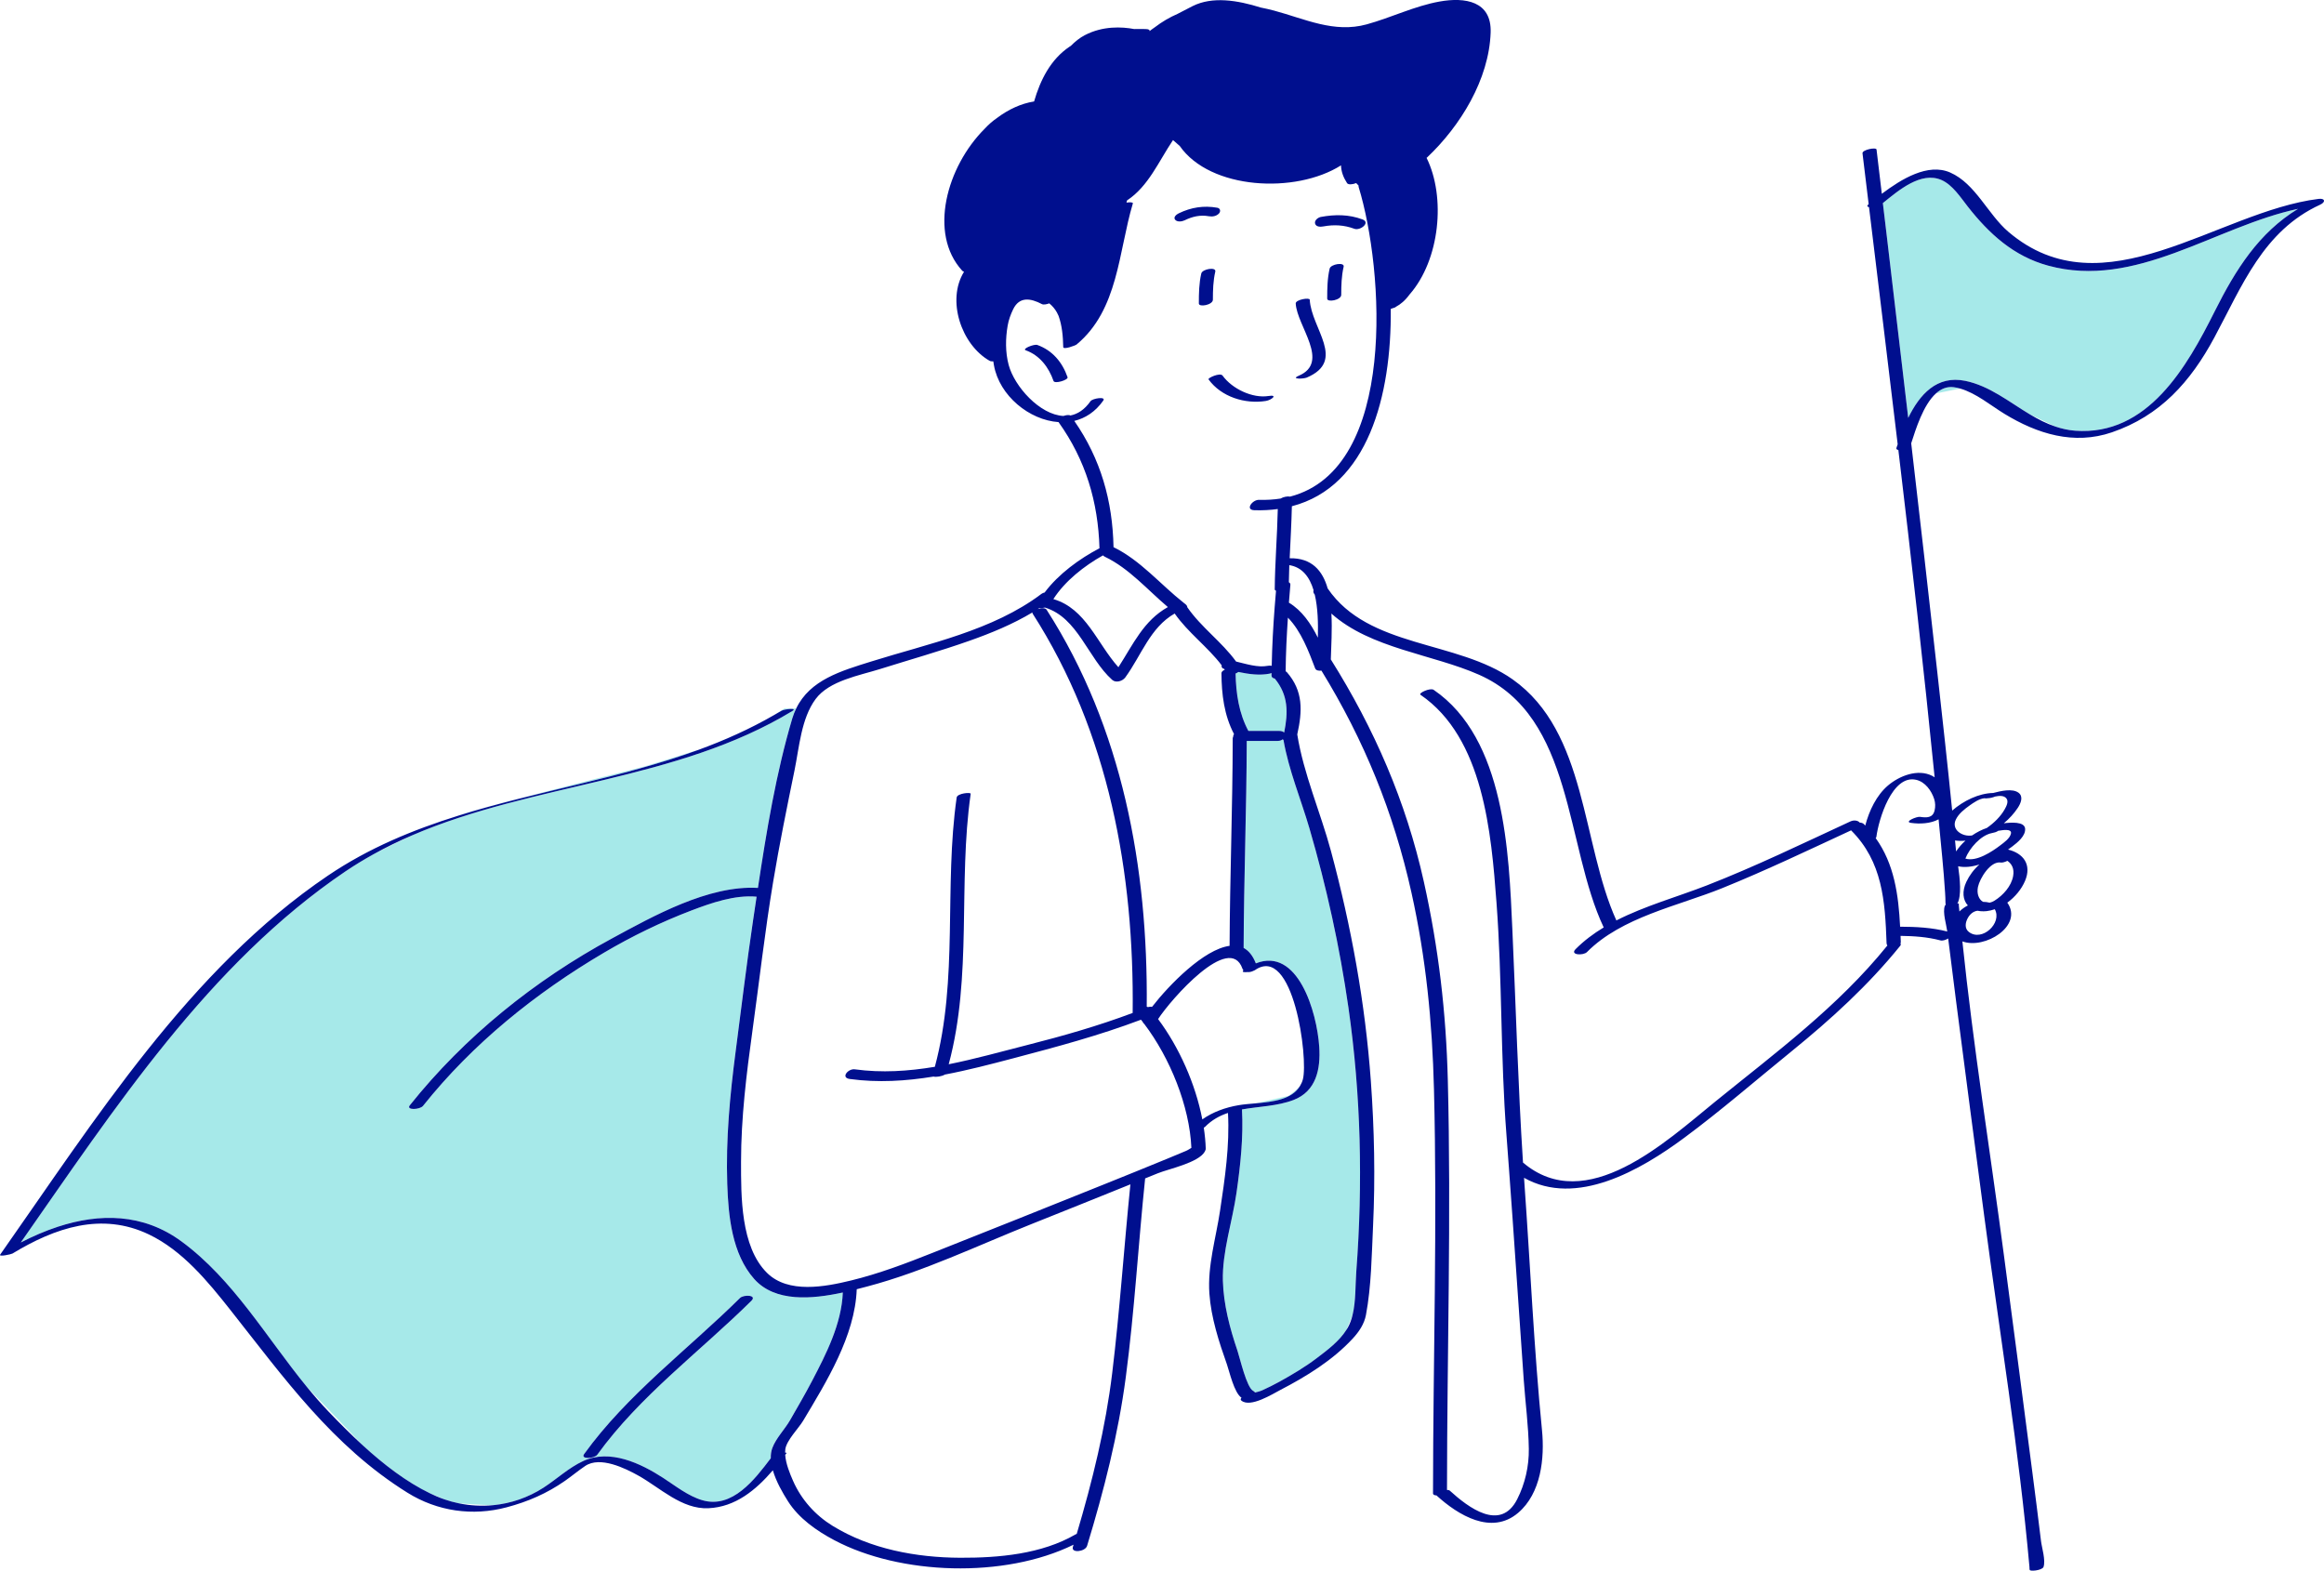
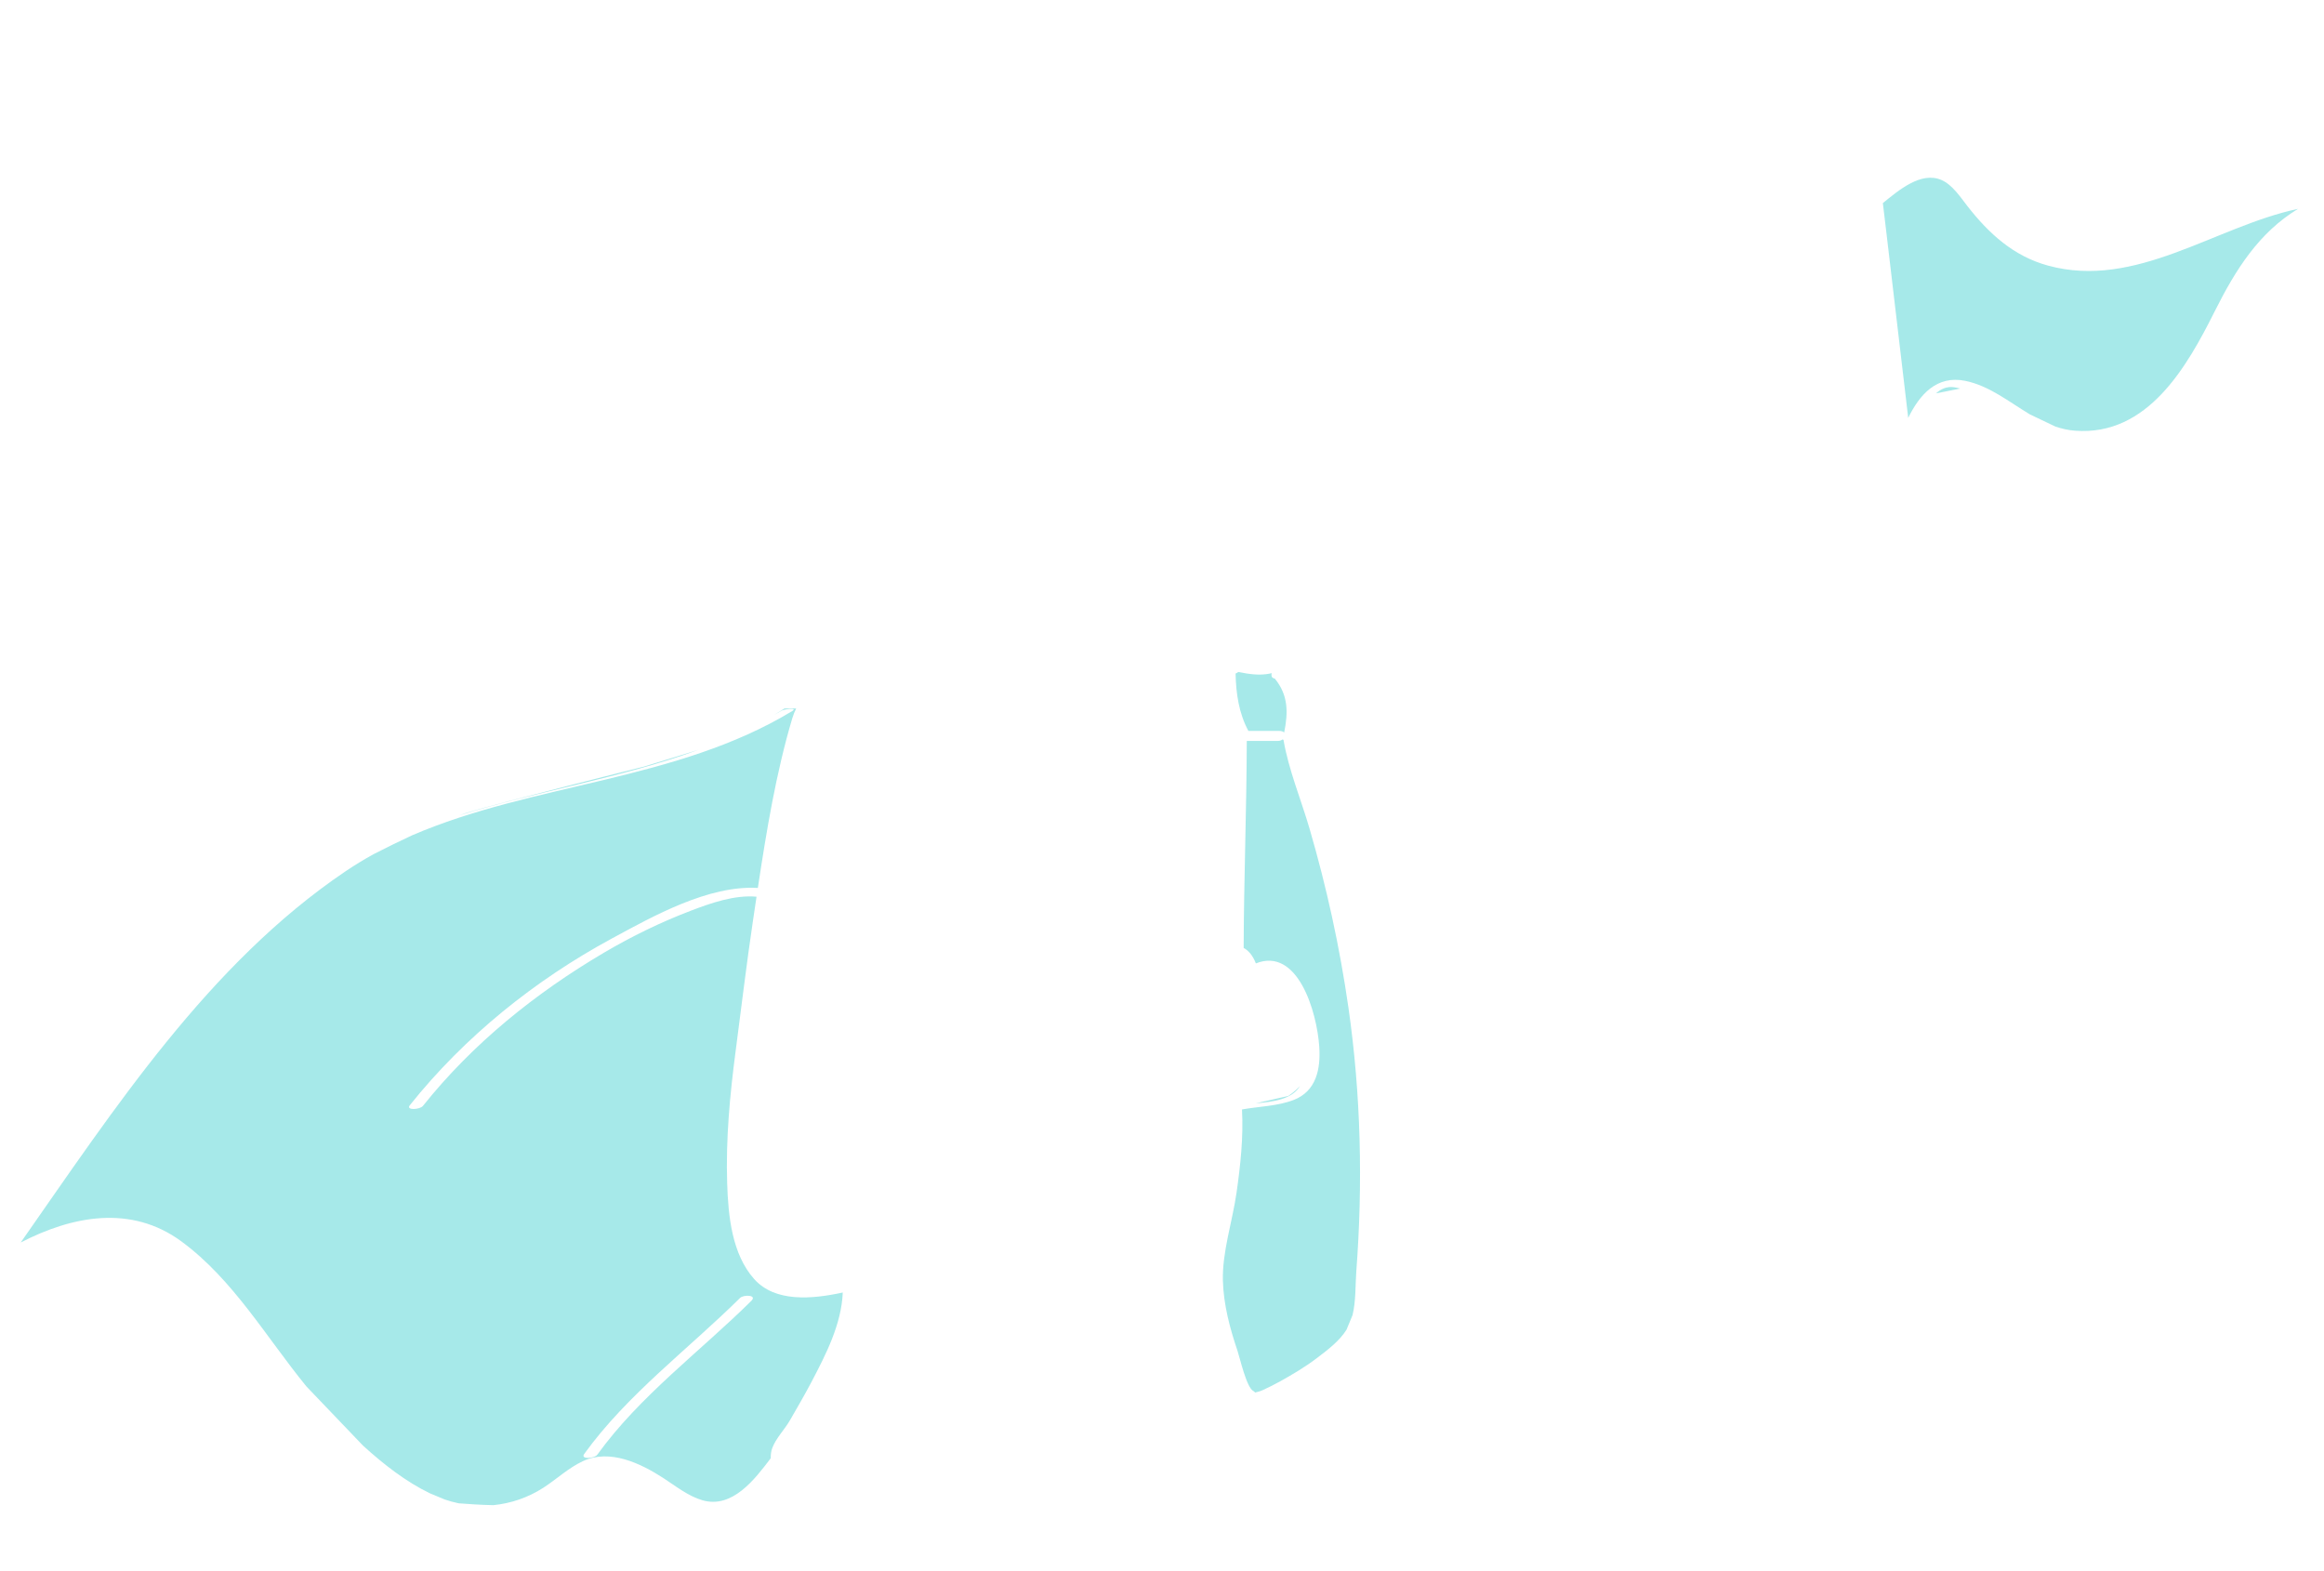
<svg xmlns="http://www.w3.org/2000/svg" id="Layer_1" x="0px" y="0px" xml:space="preserve" viewBox="57.74 135.5 479.8 324.28">
  <path id="color_x5F_2" fill="#a6e9e9" d="M213.439,399.564c-4.606-5.174-5.344-13.025-5.568-19.646  c-0.31-9.179,0.554-18.362,1.749-27.455c1.174-8.928,2.236-17.908,3.563-26.813c0.248-1.663,0.495-3.336,0.746-5.016  c-4.506-0.41-9.345,1.285-13.478,2.857c-6.235,2.373-12.262,5.307-18.009,8.693c-14.145,8.338-27.117,18.771-37.387,31.645  c-0.628,0.787-3.569,0.939-2.717-0.129c11.285-14.145,25.824-25.839,41.723-34.439c8.497-4.598,19.927-11.031,30.143-10.438  c1.769-11.743,3.75-23.741,7.1-35.009c0.22-0.739,0.499-1.41,0.807-2.048h-2.414l-2.143,1.354c0.512-0.296,1.027-0.583,1.535-0.891  c0.516-0.313,3.436-0.665,2.216,0.075c-23.911,14.5-53.307,14.809-78.493,25.658c-2.55,1.187-5.264,2.512-7.96,3.897  c-1.971,1.093-3.91,2.267-5.806,3.548c-28.242,19.094-47.756,49.088-67.028,76.615c10.598-5.482,22.779-7.876,33.193-0.211  c10.677,7.859,17.461,19.738,25.808,29.949l11.657,12.188c4.252,3.883,8.921,7.498,13.831,9.863l3.024,1.26  c0.955,0.33,1.924,0.594,2.903,0.799c1.615,0.127,4.545,0.332,7.153,0.383c3.609-0.357,7.147-1.545,10.322-3.592  c2.767-1.785,5.221-4.131,8.227-5.52c5.534-2.555,11.874,0.482,16.535,3.502c2.525,1.637,5.163,3.758,8.098,4.6  c6.159,1.77,10.777-4.291,14.095-8.684c-0.019-0.73,0.072-1.436,0.311-2.088c0.749-2.041,2.591-3.883,3.668-5.764  c1.528-2.666,3.085-5.322,4.511-8.045c2.946-5.629,6.118-11.828,6.379-18.314C225.345,403.738,217.745,404.4,213.439,399.564z   M212.871,404.054c-10.581,10.475-23.046,19.625-31.816,31.777c-0.595,0.826-3.535,1.002-2.717-0.131  c8.894-12.324,21.456-21.604,32.184-32.223C211.258,402.751,214.104,402.833,212.871,404.054z M201.979,290.295  c-16.045,5.863-33.292,8.5-49.623,13.602c0.686-0.252,1.309-0.466,1.84-0.63c6.5-2,36.5-9.5,36.5-9.5L201.979,290.295z   M461.113,215.44c0.441,0.059,0.881,0.156,1.315,0.28l-5.004,1.001C458.471,215.78,459.688,215.25,461.113,215.44z M532.186,178.615  c-8.087,4.909-12.891,12.542-17.2,21.145c-5.719,11.418-13.822,25.804-28.849,24.662c-1.424-0.108-2.756-0.419-4.035-0.847  l-5.278-2.519c-4.338-2.596-8.342-5.89-13.322-6.921c-5.921-1.226-9.464,2.857-11.802,7.637  c-1.463-12.523-2.938-25.044-4.427-37.563c-0.269-2.26-0.54-4.52-0.81-6.78c3.269-2.645,7.886-6.611,12.114-4.761  c2.263,0.99,3.922,3.569,5.385,5.437c4.436,5.663,9.499,10.29,16.599,12.23C498.715,195.294,514.999,182.279,532.186,178.615z   M316.981,363.292l6.714-1.524c0,0,1.212-0.729,2.442-2.065C324.469,362.511,320.524,362.981,316.981,363.292z M315.473,286.401  c-1.968-3.678-2.551-7.708-2.643-11.845c0.215-0.084,0.41-0.194,0.572-0.322c2.155,0.446,4.346,0.768,6.507,0.336  c0.138-0.027,0.235-0.073,0.348-0.113c-0.002,0.163-0.01,0.327-0.011,0.49c-0.003,0.384,0.283,0.585,0.678,0.651  c2.816,3.429,2.773,7.017,1.938,11.143c-0.191-0.203-0.524-0.34-1.03-0.34C319.712,286.401,317.593,286.401,315.473,286.401z   M336.129,343.519c2.593,18.041,2.996,36.34,1.622,54.502c-0.207,2.742-0.066,6.098-0.77,8.98l-1.248,3.029  c-1.483,2.375-3.977,4.232-6.156,5.887c-2.409,1.826-5.038,3.383-7.68,4.848c-1.15,0.639-2.334,1.215-3.529,1.764  c-0.579,0.266-1.172,0.365-1.533,0.473c-0.035-0.117-0.135-0.227-0.332-0.318c-1.394-0.641-2.796-6.887-3.272-8.287  c-1.582-4.646-2.883-9.557-3.02-14.484c-0.164-5.904,1.977-12.289,2.811-18.138c0.813-5.685,1.446-11.472,1.131-17.22  c3.523-0.631,7.296-0.668,10.649-1.954c4.688-1.798,5.604-6.386,5.306-10.946c-0.476-7.281-4.442-20.691-13.091-17.256  c-0.629-1.618-1.492-2.646-2.522-3.188c0.051-14.25,0.604-28.492,0.647-42.742c2.14,0,4.279,0,6.419,0  c0.423,0,0.774-0.139,1.032-0.344c0.016,0.07,0.063,0.124,0.134,0.168c1.061,6.169,3.607,12.255,5.354,18.228  C331.625,318.654,334.331,331.005,336.129,343.519z M316.655,423.48c0.021,0.021,0.027,0.033,0.054,0.057  c-0.021-0.018-0.044-0.027-0.065-0.041C316.647,423.492,316.651,423.486,316.655,423.48z" />
-   <path id="color_x5F_1" d="M325.247,198.155c-0.042-0.798,2.871-1.286,2.897-0.776c0.318,5.979,7.623,12.565-0.615,16.075  c-0.68,0.29-3.425,0.374-1.668-0.374C332.441,210.277,325.495,202.815,325.247,198.155z M307.246,213.822  c2.641,3.642,7.552,5.141,11.842,4.458c1.144-0.183,2.594-1.351,0.551-1.025c-3.321,0.53-7.518-1.481-9.493-4.208  C309.643,212.354,307.046,213.544,307.246,213.822z M308.145,197.379c0.001-1.96,0.053-3.889,0.496-5.806  c0.234-1.019-2.673-0.552-2.891,0.388c-0.472,2.042-0.502,4.109-0.503,6.194C305.247,198.988,308.144,198.459,308.145,197.379z   M332.251,190.961c-0.474,2.042-0.503,4.109-0.504,6.194c0,0.833,2.896,0.304,2.897-0.776c0.001-1.96,0.053-3.889,0.496-5.806  C335.377,189.555,332.467,190.022,332.251,190.961z M302.302,180.989c1.631-0.79,3.219-1.164,5.03-0.842  c0.717,0.127,1.52-0.008,2.05-0.549c0.415-0.423,0.33-1.094-0.324-1.21c-2.809-0.498-5.403-0.083-7.969,1.158  c-0.426,0.207-1.187,0.779-0.729,1.324C300.796,181.389,301.772,181.245,302.302,180.989z M330.958,182.246  c2.197-0.407,4.299-0.293,6.398,0.488c1.216,0.452,3.399-1.293,1.678-1.933c-2.824-1.051-5.665-1.056-8.601-0.512  c-0.569,0.105-1.366,0.7-1.188,1.367C329.441,182.384,330.389,182.351,330.958,182.246z M271.889,206.715  c-0.636-0.228-3.22,0.806-2.386,1.104c2.899,1.038,4.756,3.507,5.744,6.336c0.231,0.662,3.094-0.214,2.897-0.776  C277.063,210.281,275.021,207.836,271.889,206.715z M536.74,177.761c-11.753,5.387-16.115,16.786-21.853,27.45  c-4.893,9.096-11.158,16.141-21.147,19.55c-7.836,2.675-15.393,0.323-22.194-3.835c-2.763-1.688-5.853-4.275-9.116-5.205  c-0.437-0.124-0.874-0.221-1.315-0.28c-1.425-0.19-2.643,0.339-3.688,1.281c-2.654,2.39-4.188,7.453-5.111,10.297  c1.836,15.773,3.644,31.549,5.396,47.331c1.054,9.496,2.116,18.993,3.064,28.501c2.311-2.008,5.466-3.574,8.468-3.637  c1.588-0.412,3.954-0.985,5.223-0.053c1.066,0.786,0.467,2.194-0.13,3.102c-0.778,1.183-1.772,2.265-2.898,3.208  c1.393-0.173,4.299-0.41,4.397,1.134c0.097,1.499-1.572,2.827-2.629,3.637c-0.275,0.211-0.58,0.434-0.898,0.657  c3.135,0.761,4.951,3.075,3.505,6.481c-0.719,1.69-2.044,3.308-3.655,4.477c3.373,4.803-4.702,9.712-9.276,7.997  c2.24,21.698,5.746,43.354,8.595,64.954c1.958,14.842,3.923,29.682,5.834,44.527c0.614,4.773,1.231,9.547,1.804,14.326  c0.165,1.373,0.996,3.977,0.515,5.346c-0.255,0.723-3.033,1.027-2.855,0.521c-0.041,0.115-0.035-0.393-0.047-0.523  c-2.162-24.164-6.148-48.271-9.32-72.318c-1.957-14.837-3.922-29.673-5.831-44.518c-0.554-4.303-1.104-8.604-1.628-12.912  c-0.503,0.311-1.159,0.514-1.606,0.395c-2.71-0.721-5.448-0.896-8.224-0.934c0.018,0.418,0.033,0.836,0.049,1.257  c0.005,0.123-0.028,0.237-0.079,0.345c0.112,0.102,0.123,0.247-0.043,0.452c-6.582,8.147-14.305,15.175-22.42,21.767  c-7.324,5.948-14.528,12.207-22.106,17.824c-9.1,6.748-22.347,14.396-33.134,8.303c0.03,0.436,0.055,0.869,0.086,1.305  c1.21,16.91,1.946,33.902,3.616,50.773c0.574,5.813-0.187,13.063-4.918,17.09c-5.535,4.711-12.437,0.432-16.827-3.557  c-0.012-0.012-0.016-0.023-0.023-0.035c-0.418-0.012-0.729-0.141-0.729-0.418c0.021-27.814,0.904-55.627,0.197-83.439  c-0.352-13.854-1.634-27.027-4.649-40.6c-3.679-16.556-9.778-31.493-18.584-45.829c-0.583,0.073-1.138-0.042-1.298-0.466  c-1.313-3.462-2.883-7.677-5.626-10.47c-0.251,3.696-0.431,7.398-0.466,11.094c0.096,0.031,0.178,0.073,0.231,0.135  c3.441,3.933,3.239,8.045,2.167,12.88c1.297,8.132,4.819,16.137,6.955,24.066c4.185,15.543,7.083,31.447,8.239,47.514  c0.717,9.955,0.926,19.959,0.453,29.933c-0.285,6.032-0.346,12.396-1.464,18.343c-0.352,1.869-1.42,3.447-2.693,4.832  c-4.155,4.51-9.592,7.859-14.997,10.66c-1.562,0.811-6.17,3.727-8.03,2.189c-0.214-0.176-0.164-0.389,0.029-0.59  c-1.524-1-2.507-5.445-3-6.844c-1.66-4.691-3.281-9.66-3.636-14.654c-0.406-5.752,1.354-11.449,2.203-17.107  c0.998-6.648,2.014-13.452,1.637-20.193c-1.73,0.577-3.346,1.444-4.743,2.881c-0.056,0.059-0.145,0.112-0.253,0.166  c0.219,1.465,0.364,2.913,0.407,4.324c0.005,0.174-0.051,0.329-0.145,0.471c-0.017,0.047-0.021,0.09-0.05,0.139  c-1.309,2.311-7.481,3.574-9.682,4.47c-0.878,0.356-1.759,0.71-2.637,1.065c-1.418,13.652-2.196,27.4-3.991,41.01  c-1.566,11.875-4.51,23.402-7.995,34.85c-0.372,1.221-3.335,1.561-2.932,0.234c0.048-0.156,0.093-0.314,0.141-0.473  c-14.299,7.02-35.796,6.293-49.419-0.939c-3.648-1.938-7.286-4.479-9.542-8.025c-1.066-1.676-2.439-4.041-3.124-6.395  c-3.502,4.066-7.699,7.574-13.305,7.832c-5.514,0.256-10.014-4.268-14.507-6.762c-2.708-1.504-7.842-4.031-10.919-1.967  c-1.439,0.965-2.762,2.084-4.183,3.074c-3.758,2.619-7.618,4.287-12.04,5.465c-7.038,1.871-14.306,0.834-20.492-3.021  c-15.444-9.621-25.479-23.707-36.517-37.682c-4.66-5.9-9.908-12.305-16.841-15.625c-9.764-4.677-19.379-1.4-28.178,3.936  c-0.266,0.162-2.896,0.732-2.537,0.221c19.456-27.673,39.138-58.959,67.686-78.261c8.391-5.673,17.496-9.427,26.903-12.366  c16.332-5.104,33.578-7.738,49.623-13.602c5.354-1.957,10.568-4.286,15.574-7.175c0.512-0.296,1.027-0.583,1.535-0.891  c0.516-0.313,3.436-0.665,2.216,0.075c-23.911,14.5-53.307,14.81-78.493,25.657c-2.707,1.166-5.363,2.459-7.96,3.898  c-1.971,1.094-3.91,2.266-5.806,3.547c-28.242,19.096-47.756,49.088-67.028,76.617c2.484-1.285,5.057-2.398,7.672-3.255l0.006-0.003  l0.006-0.001c8.537-2.791,17.539-2.817,25.508,3.048c10.677,7.859,17.461,19.736,25.808,29.947c1.445,1.77,2.932,3.492,4.5,5.133  c2.208,2.307,4.608,4.729,7.157,7.057c4.252,3.883,8.921,7.496,13.831,9.863c0.443,0.213,0.887,0.422,1.333,0.613  c0.557,0.24,1.122,0.449,1.69,0.646c0.955,0.328,1.924,0.594,2.903,0.797c2.36,0.492,4.771,0.621,7.153,0.385  c3.609-0.357,7.147-1.547,10.322-3.594c2.767-1.785,5.221-4.129,8.227-5.518c5.534-2.555,11.874,0.48,16.535,3.502  c2.525,1.637,5.163,3.756,8.098,4.6c6.159,1.77,10.777-4.293,14.095-8.684c-0.019-0.732,0.072-1.438,0.311-2.088  c0.749-2.041,2.591-3.883,3.668-5.764c1.528-2.666,3.085-5.322,4.511-8.047c2.946-5.629,6.118-11.826,6.379-18.313  c-6.385,1.385-13.985,2.049-18.291-2.787c-4.606-5.174-5.344-13.025-5.568-19.646c-0.31-9.18,0.554-18.363,1.749-27.455  c1.174-8.93,2.236-17.909,3.563-26.813c0.248-1.664,0.495-3.337,0.746-5.016c-4.506-0.411-9.345,1.283-13.478,2.855  c-6.235,2.375-12.262,5.308-18.009,8.694c-14.145,8.338-27.117,18.771-37.387,31.646c-0.628,0.787-3.569,0.938-2.717-0.129  c11.285-14.146,25.824-25.84,41.723-34.44c8.497-4.597,19.927-11.031,30.143-10.438c1.769-11.742,3.75-23.74,7.1-35.009  c0.22-0.739,0.499-1.41,0.807-2.048c2.855-5.911,9.287-7.745,15.468-9.683c11.83-3.708,25.082-6.368,35.16-13.967  c0.191-0.144,0.418-0.232,0.654-0.281c2.882-3.845,7.253-7.012,11.327-9.135c-0.278-9.572-2.844-18.209-8.454-26.048  c-6.037-0.41-12.207-5.441-13.333-11.721c-0.048-0.27-0.093-0.545-0.134-0.824c-0.29,0.028-0.557,0.003-0.745-0.103  c-5.842-3.297-8.965-12.51-5.297-18.386c-0.155-0.052-0.291-0.131-0.394-0.244c-7.005-7.685-3.175-21.456,4.637-29.268  c0.834-0.909,1.706-1.652,2.578-2.253c2.349-1.761,4.943-2.974,7.642-3.401c1.288-4.439,3.404-8.689,7.341-11.324  c0.078-0.052,0.158-0.098,0.236-0.148c0.888-0.901,1.854-1.672,2.9-2.216c3.736-1.943,7.64-1.739,10.185-1.263  c0.798-0.018,1.598-0.017,2.396,0.004c0.654,0.017,0.847,0.197,0.785,0.426c0.216-0.178,0.554-0.435,1.052-0.774  c1.5-1.146,3.083-2.076,4.733-2.79c0.904-0.484,1.92-1.013,3.101-1.603c4.103-2.051,9.257-1.208,14.08,0.301  c0.907,0.18,1.813,0.383,2.713,0.624c6.386,1.711,12.391,4.702,19.14,2.849c5.051-1.387,9.911-3.801,15.083-4.72  c5.197-0.924,10.741-0.111,10.514,6.406c-0.337,9.688-6.229,19.269-13.116,25.784c-0.031,0.031-0.073,0.059-0.115,0.087  c4.002,8.082,2.772,21.059-3.514,28.212c-0.921,1.272-1.9,2.048-2.767,2.51c-0.044,0.032-0.083,0.071-0.128,0.102  c-0.121,0.084-0.325,0.157-0.565,0.214c-0.145,0.056-0.282,0.106-0.415,0.147c0.156,17.921-4.694,36.648-20.419,40.743  c-0.081,3.583-0.29,7.161-0.453,10.74c4.57-0.096,6.801,2.573,7.844,6.226c8.432,12.392,26.712,10.66,38.201,18.79  c15.382,10.882,14.198,33.854,21.403,49.76c5.927-3.025,12.65-4.891,18.628-7.217c10.103-3.935,19.876-8.689,29.709-13.236  c0.76-0.35,1.613-0.146,1.896,0.248c0.341,0.012,0.652,0.102,0.86,0.308c0.104,0.103,0.19,0.207,0.29,0.31  c0.813-3.113,2.339-6.273,4.687-8.27c2.345-1.993,6.158-3.521,9.146-1.99c0.164,0.084,0.328,0.184,0.491,0.288  c-2.244-22.544-4.812-45.064-7.49-67.57c-0.296-0.058-0.474-0.196-0.394-0.435c0.082-0.246,0.167-0.496,0.254-0.749  c-1.945-16.322-3.939-32.637-5.916-48.947c-0.371-0.083-0.504-0.283-0.077-0.641c-0.424-3.495-0.849-6.99-1.269-10.485  c-0.088-0.733,2.834-1.309,2.897-0.776c0.366,3.045,0.729,6.091,1.091,9.136c4.053-3.046,9.513-6.403,14.11-4.392  c5.222,2.284,7.779,8.623,12.003,12.228c19.675,16.798,43.177-4.192,64.072-6.784C537.767,176.4,537.929,177.216,536.74,177.761z   M320.924,275.598c-0.395-0.066-0.68-0.267-0.678-0.651c0.001-0.163,0.009-0.327,0.011-0.49c-0.111,0.04-0.21,0.086-0.348,0.113  c-2.161,0.432-4.352,0.109-6.507-0.336c-0.162,0.128-0.357,0.238-0.572,0.322c0.092,4.136,0.675,8.167,2.643,11.845  c2.12,0,4.239,0,6.358,0c0.506,0,0.839,0.138,1.03,0.34C323.698,282.615,323.741,279.027,320.924,275.598z M311.593,330.776  c0.067-14.284,0.625-28.563,0.647-42.847c0-0.102,0.034-0.197,0.086-0.289c-0.006-0.195,0.058-0.401,0.183-0.587  c-2.045-3.895-2.563-8.179-2.597-12.563c-0.002-0.296,0.289-0.545,0.687-0.729c-0.034-0.05-0.069-0.1-0.104-0.15  c-0.002,0-0.002,0-0.004,0c-0.451-0.093-0.627-0.423-0.531-0.758c-2.918-3.839-6.93-6.721-9.703-10.687  c-5.073,2.892-6.84,8.583-10.195,13.192c-0.556,0.764-1.931,1.198-2.702,0.509c-5.029-4.492-7.059-12.843-13.876-14.932  c-0.39,0.102-0.808,0.139-1.138,0.089c-0.116,0.075-0.234,0.146-0.35,0.22c0.708-0.237,1.54-0.296,1.817,0.135  c15.676,24.415,20.946,53.307,20.675,81.953c0.088,0.021,0.17,0.053,0.247,0.092c0.293-0.086,0.587-0.101,0.855-0.057  C299.148,338.787,306.292,331.485,311.593,330.776z M287.633,248.468c5.575,2.714,9.673,7.69,14.488,11.485  c0.056,0.044,0.111,0.089,0.168,0.133c0.061,0.047,0.121,0.097,0.182,0.144c0.265,0.204,0.38,0.425,0.395,0.644  c2.874,4.159,7.112,7.124,10.069,11.208c2.077,0.494,4.516,1.287,6.547,0.881c0.319-0.064,0.579-0.047,0.809-0.001  c0.08-4.064,0.303-8.134,0.615-12.191c0.004-0.041,0.008-0.081,0.011-0.122c0.082-1.062,0.171-2.123,0.262-3.182  c-0.163-0.062-0.264-0.164-0.263-0.312c0.045-5.527,0.514-11.038,0.629-16.562c-1.524,0.208-3.135,0.298-4.844,0.245  c-1.959-0.061-0.429-2.187,0.993-2.143c1.568,0.049,3.038-0.049,4.426-0.266c0.568-0.347,1.449-0.51,1.961-0.399  c22.305-5.78,19.325-47.101,14.168-63.875c-0.037-0.121-0.039-0.234-0.027-0.345c-0.16-0.172-0.325-0.343-0.493-0.512  c-0.718,0.295-1.641,0.383-1.884,0.007c-0.771-1.193-1.211-2.374-1.248-3.665c-9.386,5.943-27.006,5.036-33.297-4.006  c-0.563-0.475-1.032-0.889-1.389-1.211c-2.984,4.438-5.066,9.542-9.492,12.456l-0.112,0.451c0.713-0.114,1.39-0.078,1.316,0.167  c-2.988,9.997-2.975,21.958-11.621,29.133c-0.245,0.203-2.741,1.132-2.753,0.524c-0.045-2.281-0.247-4.442-0.965-6.446  c-0.106-0.242-0.216-0.477-0.336-0.692c-0.414-0.744-0.947-1.368-1.58-1.884c-0.573,0.207-1.198,0.322-1.53,0.147  c-2.325-1.221-4.641-1.601-5.933,1.083c-0.512,1.064-0.923,2.174-1.125,3.343c-0.461,2.659-0.5,5.526,0.208,8.153  c1.193,4.423,6.405,10.277,11.303,10.519c0.559-0.184,1.135-0.277,1.419-0.092c1.506-0.289,2.939-1.196,4.166-2.948  c0.425-0.607,3.258-1.021,2.644-0.143c-1.629,2.328-3.727,3.661-5.987,4.203C284.988,230.248,287.44,238.891,287.633,248.468z   M275.21,259.188c6.734,1.958,9.005,9.137,13.428,14.067c3.035-4.705,5.193-9.618,10.215-12.42  c-4.211-3.557-8.001-7.988-12.982-10.376c-0.184-0.088-0.315-0.19-0.417-0.298C281.583,252.335,277.616,255.441,275.21,259.188z   M291.117,380.016c-6.828,2.763-13.663,5.506-20.503,8.235c-11.081,4.424-22.197,9.768-33.754,12.834  c-0.704,0.188-1.461,0.387-2.244,0.584c-0.351,9.646-6.273,19.135-11.064,27.154c-0.925,1.547-3.407,4.02-3.678,5.863  c-0.033,0.229-0.043,0.463-0.045,0.701c0.22,0.018,0.343,0.059,0.296,0.121c-0.091,0.119-0.184,0.238-0.275,0.359  c0.121,1.828,0.96,3.865,1.625,5.379c1.703,3.867,4.578,7.078,8.184,9.293c7.792,4.785,17.258,6.531,26.309,6.57  c7.941,0.033,16.808-0.74,23.818-4.818c0.075-0.043,0.16-0.078,0.25-0.109c3.231-10.895,5.951-21.898,7.324-33.203  C288.932,406.031,289.792,392.996,291.117,380.016z M302.616,373.104c0.443-0.19,0.854-0.485,1.09-0.62  c-0.375-8.615-4.409-18.582-9.75-25.613c-0.146-0.091-0.242-0.216-0.278-0.369c-0.125-0.16-0.25-0.316-0.376-0.475  c-8.667,3.27-17.323,5.581-26.343,7.96c-4.68,1.233-9.394,2.468-14.147,3.365c-0.594,0.376-1.839,0.563-2.338,0.414  c-5.703,0.93-11.463,1.294-17.294,0.499c-1.953-0.268-0.32-2.182,1.033-1.996c5.597,0.763,11.093,0.387,16.533-0.521  c4.888-18.17,1.864-37.104,4.502-55.592c0.126-0.89,2.948-1.131,2.897-0.777c-2.649,18.571,0.372,37.594-4.536,55.844  c5.433-1.084,10.817-2.602,16.193-3.967c7.486-1.898,14.618-3.941,21.784-6.625c0.34-28.816-4.9-57.912-20.671-82.475  c-0.045-0.07-0.043-0.148-0.004-0.229c-4.099,2.459-8.563,4.295-13.07,5.883c-6.087,2.145-12.291,3.899-18.446,5.829  c-4.226,1.325-10.462,2.393-13.269,6.186c-2.977,4.022-3.376,9.97-4.353,14.724c-1.577,7.672-3.138,15.354-4.425,23.082  c-1.696,10.188-2.843,20.463-4.264,30.691c-1.241,8.941-2.349,17.979-2.35,27.021c0,7.043-0.113,17.539,5.361,22.953  c4.385,4.338,11.997,2.877,17.366,1.566c5.785-1.412,11.262-3.498,16.787-5.691c11.813-4.688,23.622-9.391,35.411-14.14  c4.423-1.78,8.847-3.563,13.254-5.381C300.148,374.139,301.387,373.63,302.616,373.104z M303.729,372.88  c-0.013,0.021-0.017,0.033-0.029,0.058c0.015,0.015,0.03,0.028,0.046,0.044c-0.004-0.031-0.015-0.061-0.016-0.096  C303.73,372.884,303.729,372.882,303.729,372.88z M313.459,363.675c1.037-0.178,2.254-0.271,3.522-0.383  c3.543-0.313,7.487-0.781,9.156-3.592c0.239-0.4,0.446-0.837,0.583-1.342c1.165-4.298-1.966-28.107-9.916-22.552  c-0.067,0.047-0.179,0.095-0.315,0.14c-0.355,0.186-0.794,0.278-1.194,0.244c-0.698,0.074-1.266,0.01-0.834-0.363  c-0.09-0.096-0.165-0.203-0.213-0.34c-2.64-7.515-14.778,6.354-17.417,10.41c4.342,5.801,7.728,13.393,9.132,20.709  C308.17,365.059,310.742,364.138,313.459,363.675z M316.643,423.496c0.021,0.014,0.046,0.023,0.065,0.041  c-0.025-0.021-0.031-0.035-0.054-0.057C316.651,423.486,316.647,423.492,316.643,423.496z M336.981,407.001  c0.702-2.883,0.563-6.236,0.77-8.979c1.374-18.163,0.971-36.462-1.622-54.503c-1.798-12.515-4.504-24.865-8.05-37  c-1.745-5.974-4.293-12.06-5.354-18.228c-0.069-0.044-0.118-0.098-0.134-0.168c-0.258,0.205-0.609,0.344-1.032,0.344  c-2.14,0-4.279,0-6.419,0c-0.045,14.249-0.598,28.493-0.646,42.741c1.029,0.543,1.894,1.57,2.521,3.188  c8.647-3.437,12.615,9.976,13.091,17.256c0.298,4.562-0.616,9.149-5.306,10.946c-3.354,1.285-7.126,1.324-10.648,1.953  c0.314,5.75-0.32,11.535-1.132,17.221c-0.834,5.848-2.975,12.232-2.812,18.137c0.138,4.93,1.438,9.84,3.021,14.486  c0.478,1.4,1.88,7.646,3.272,8.287c0.197,0.092,0.297,0.201,0.332,0.318c0.361-0.107,0.954-0.207,1.532-0.473  c1.196-0.551,2.38-1.127,3.53-1.766c2.642-1.463,5.271-3.02,7.679-4.848c2.182-1.652,4.674-3.512,6.157-5.887  c0.089-0.143,0.188-0.277,0.269-0.424C336.443,408.812,336.755,407.931,336.981,407.001z M329.818,267.154  c0.077-2.925,0.009-6.158-0.638-8.882c-0.048-0.07-0.099-0.136-0.146-0.208c-0.164-0.249-0.18-0.49-0.1-0.71  c-0.819-2.71-2.325-4.75-5.013-5.177c-0.047,1.178-0.076,2.357-0.093,3.537c0.209,0.105,0.339,0.278,0.314,0.541  c-0.106,1.219-0.205,2.442-0.302,3.665C326.525,261.537,328.386,264.244,329.818,267.154z M447.402,330.716  c-0.1-0.131-0.164-0.291-0.171-0.49c-0.31-8.691-0.835-16.835-7.325-23.293c-8.807,4.081-17.571,8.273-26.571,11.917  c-9.204,3.726-20.758,5.958-27.961,13.215c-0.745,0.751-3.585,0.644-2.355-0.597c1.739-1.752,3.706-3.219,5.814-4.492  c-7.985-16.864-6.127-43.473-25.709-52.157c-9.619-4.266-22.426-5.4-30.511-12.643c0.19,3.346-0.05,6.811-0.118,9.47  c8.975,14.304,15.521,29.307,19.203,45.886c3.048,13.712,4.595,26.964,4.95,40.966c0.716,28.186-0.147,56.363-0.17,84.547  c0,0.023-0.009,0.045-0.011,0.066c0.251-0.008,0.464,0.033,0.589,0.146c3.817,3.467,10.458,8.551,13.913,1.777  c1.624-3.186,2.452-6.828,2.401-10.406c-0.065-4.744-0.714-9.537-1.05-14.268c-1.039-14.65-1.987-29.311-3.073-43.957  c-0.007-0.068-0.012-0.137-0.017-0.205c-0.161-2.167-0.315-4.336-0.483-6.503c-1.237-15.93-0.851-31.911-2.049-47.838  c-1.073-14.295-2.66-34.013-15.698-42.918c-0.492-0.336,2.017-1.499,2.723-1.016c14.747,10.072,15.531,33.599,16.253,49.56  c0.726,16.049,1.164,32.016,2.192,48.033c13.059,11.104,29.57-4.373,39.705-12.59c12.432-10.079,25.354-19.631,35.479-32.166  C447.366,330.748,447.387,330.732,447.402,330.716z M459.762,327.813c-0.171-1.345-1.001-3.978-0.503-5.288  c0.034-0.089,0.104-0.171,0.193-0.249c-0.034-0.104-0.059-0.235-0.06-0.418c-0.004-0.683-0.037-1.364-0.079-2.045  c-0.149-2.46-0.367-4.917-0.593-7.371c-0.239-2.597-0.501-5.192-0.75-7.789c-1.679,0.914-3.934,0.996-5.708,0.735  c-1.488-0.221,1.202-1.34,1.863-1.242c1.348,0.197,2.646,0.257,3.018-1.313c0.184-0.771,0.165-1.588-0.078-2.35  c-0.553-1.725-1.855-3.559-3.733-3.986c-4.961-1.131-7.748,8.211-8.205,11.774c-0.013,0.089-0.065,0.174-0.149,0.256  c3.841,5.356,4.707,11.668,5.049,18.3C453.318,326.839,456.559,327.001,459.762,327.813z M464.013,322.437  c-1.037-1.127-1.233-2.92-0.311-4.874c0.628-1.33,1.563-2.589,2.7-3.586c-1.507,0.479-3.022,0.673-4.395,0.371  c0.371,2.577,0.74,6.108-0.174,7.741c0.093-0.028,0.187-0.058,0.278-0.086c0.044-0.117,0.033,0.383,0.045,0.517  c0.034,0.387,0.078,0.772,0.113,1.16C462.788,323.179,463.374,322.759,464.013,322.437z M469.575,323.218  c-0.563,0.193-1.139,0.332-1.718,0.394c-0.082,0.009-0.158,0.007-0.239,0.013c-0.114,0.01-0.229,0.018-0.343,0.02  c-0.456,0.009-0.881-0.032-1.271-0.117c-0.801,0.107-1.482,0.619-1.951,1.413c-0.546,0.924-0.806,2.209,0.168,2.966  C466.922,330.003,471.168,326.085,469.575,323.218z M472.176,313.224c-0.477,0.24-1.02,0.404-1.362,0.35  c-2.156-0.347-4.344,3.288-4.714,5.028c-0.29,1.366,0.16,2.595,1.043,3.089c0.461,0.004,0.921,0.063,1.375,0.172  c0.321-0.07,0.662-0.204,1.021-0.429c1.748-1.095,3.45-2.964,3.822-5.063C473.631,314.862,473.105,313.869,472.176,313.224z   M470.478,306.996c-0.064,0.01-0.118,0.01-0.177,0.016c-0.375,0.285-0.952,0.416-1.323,0.484c-2.301,0.434-4.646,3.129-5.476,5.264  c2.272,0.724,5.552-1.467,7.184-2.715c0.757-0.58,2.044-1.455,2.23-2.481C473.11,306.492,470.962,306.932,470.478,306.996z   M464.894,307.979c0.956-0.653,1.988-1.183,3.038-1.543c1.489-1.031,2.839-2.354,3.68-3.839c0.338-0.598,0.88-1.604,0.358-2.26  c-0.509-0.639-1.494-0.56-2.329-0.385c-0.473,0.194-0.988,0.326-1.502,0.346c-0.262,0.043-0.529,0.063-0.706,0.008  c-1.052,0.08-2.273,0.931-3.048,1.484c-1.076,0.771-2.264,1.69-2.852,2.914C460.516,306.826,462.942,308.333,464.894,307.979z   M461.365,309.021c0.071,0.755,0.148,1.509,0.219,2.264c0.534-0.809,1.191-1.559,1.936-2.228  C462.819,309.13,462.079,309.13,461.365,309.021z M482.102,223.575c1.279,0.428,2.611,0.738,4.035,0.847  c15.025,1.142,23.13-13.244,28.849-24.662c4.311-8.602,9.113-16.236,17.2-21.145c-17.188,3.665-33.471,16.679-51.625,11.719  c-7.1-1.94-12.163-6.567-16.599-12.23c-1.463-1.868-3.122-4.447-5.385-5.437c-4.229-1.85-8.847,2.117-12.114,4.761  c0.27,2.26,0.541,4.52,0.81,6.78c1.487,12.52,2.964,25.041,4.427,37.563c2.338-4.78,5.881-8.863,11.802-7.637  c4.98,1.032,8.984,4.326,13.322,6.921C478.505,222.062,480.243,222.953,482.102,223.575z M181.054,435.833  c8.771-12.154,21.235-21.305,31.816-31.779c1.233-1.221-1.613-1.303-2.35-0.574c-10.728,10.619-23.29,19.898-32.184,32.223  C177.52,436.835,180.458,436.658,181.054,435.833z" fill="#000f8e" />
</svg>